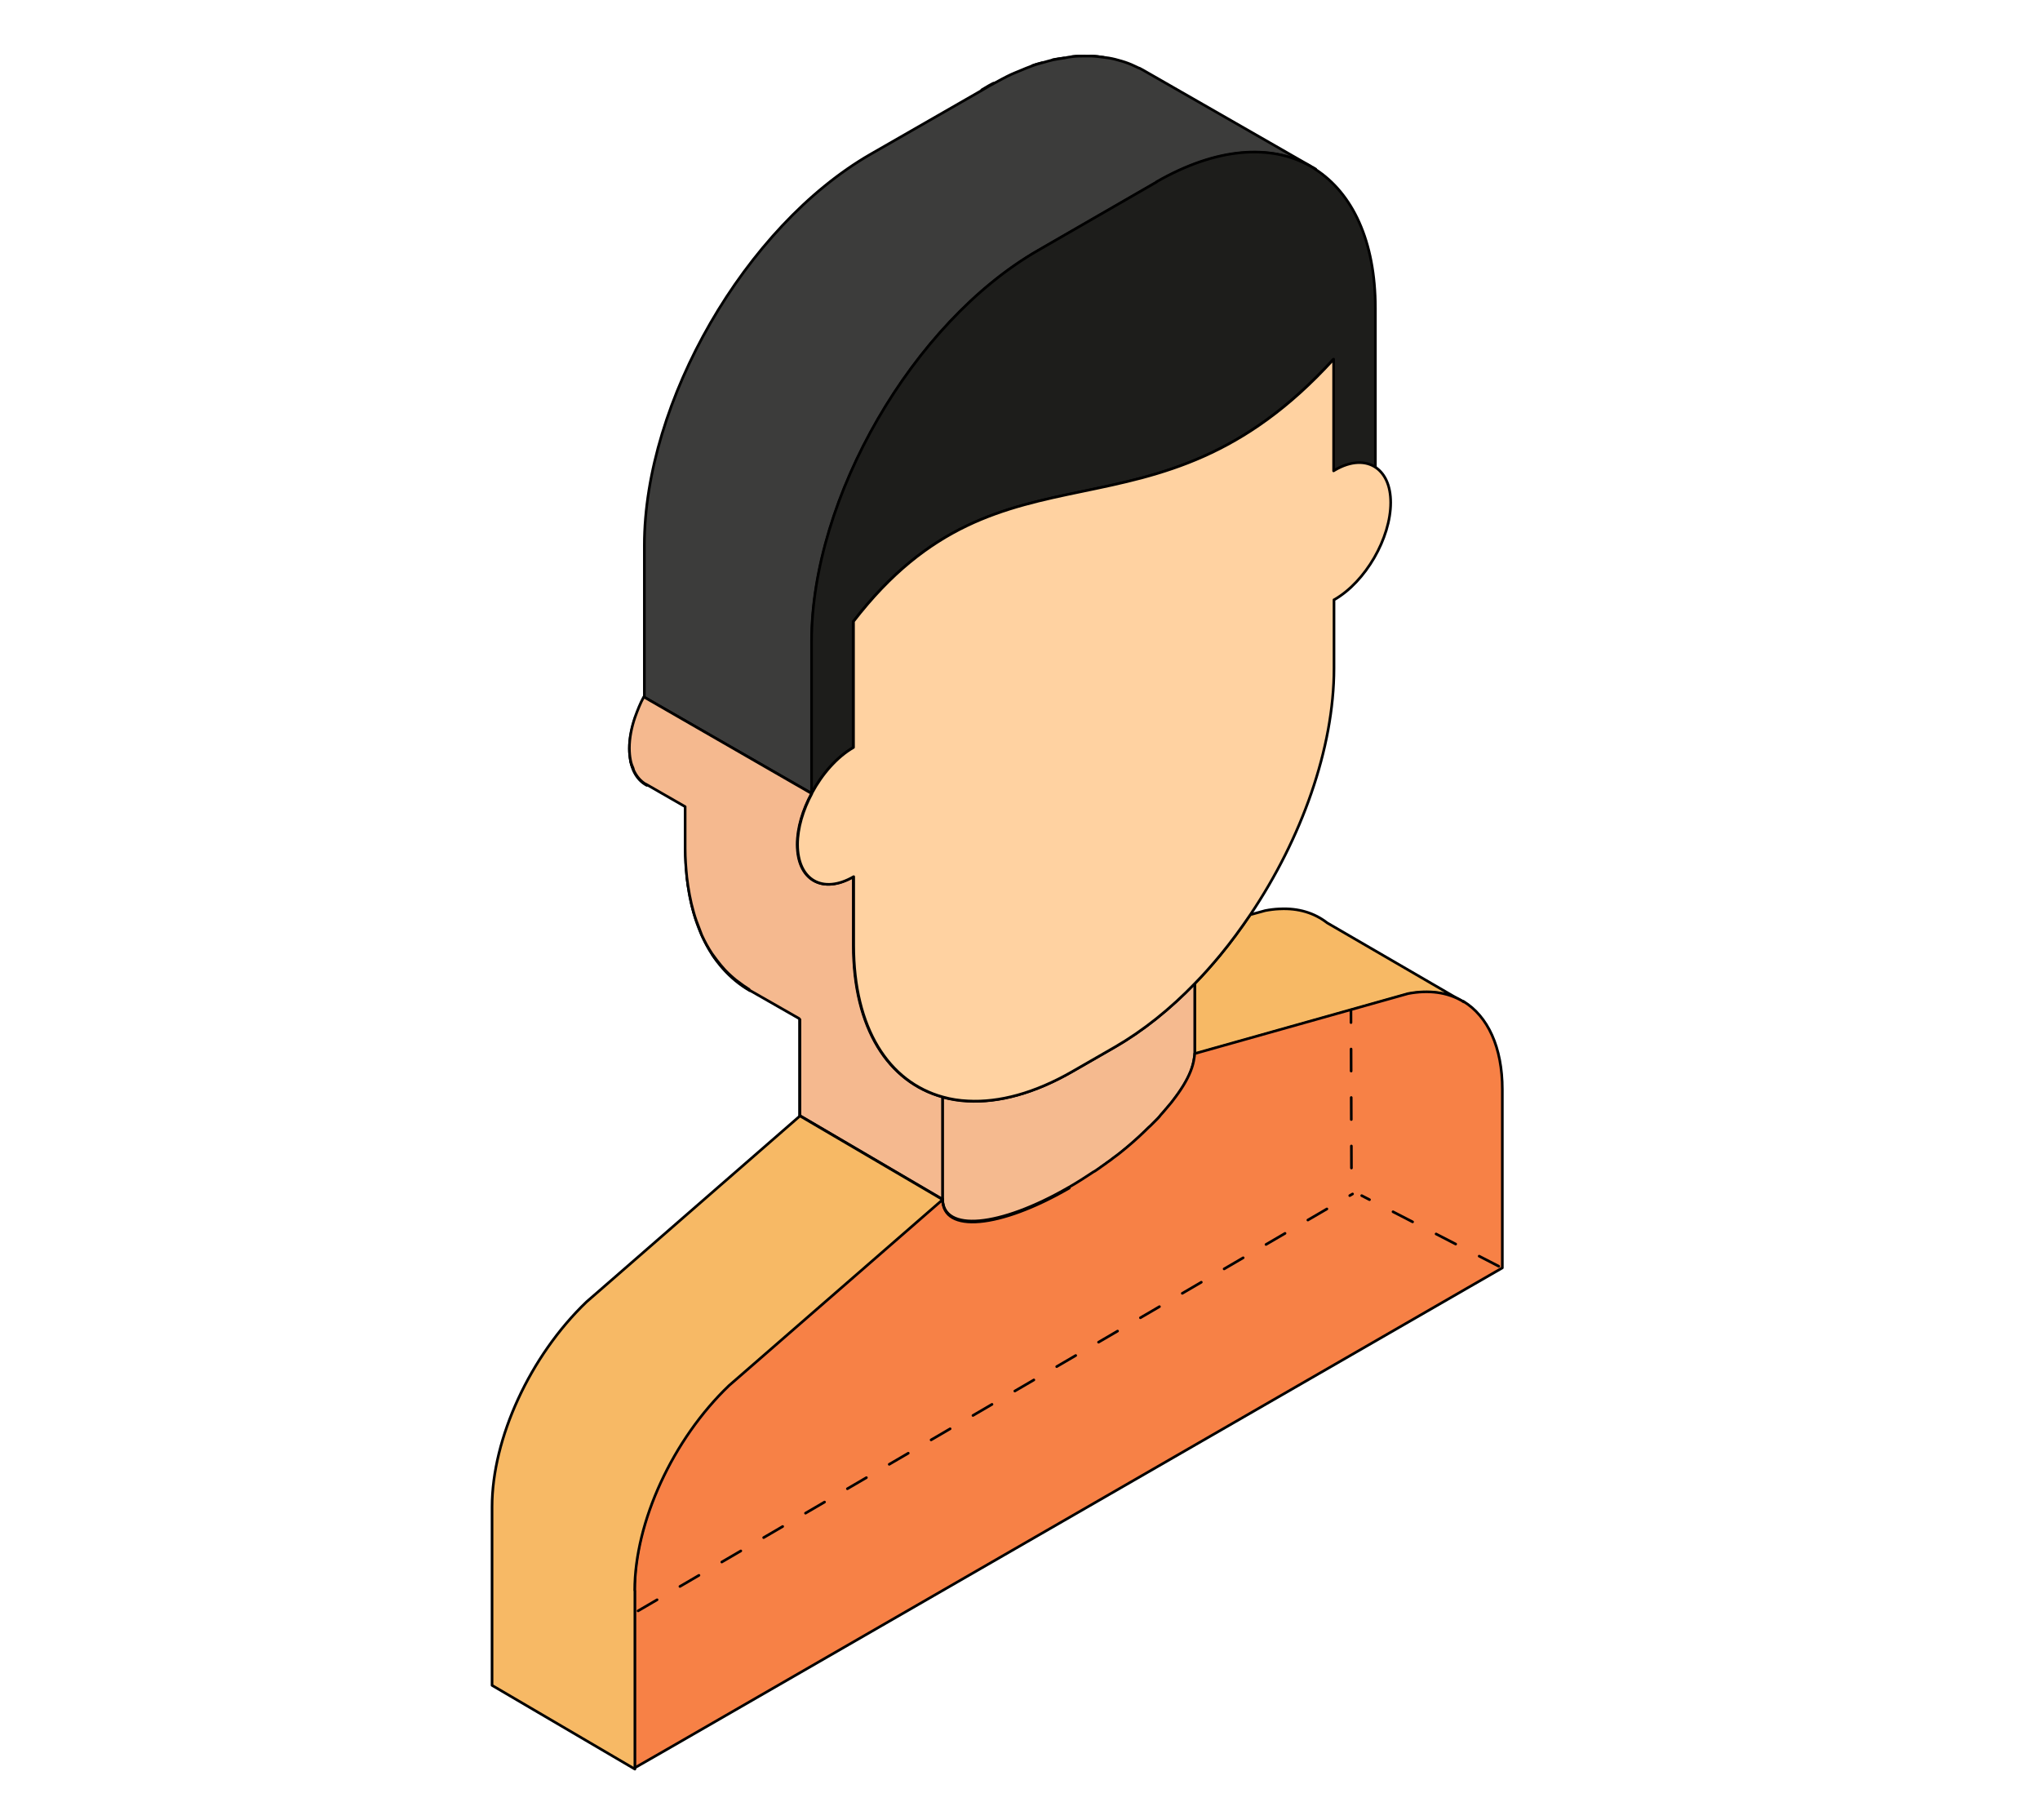
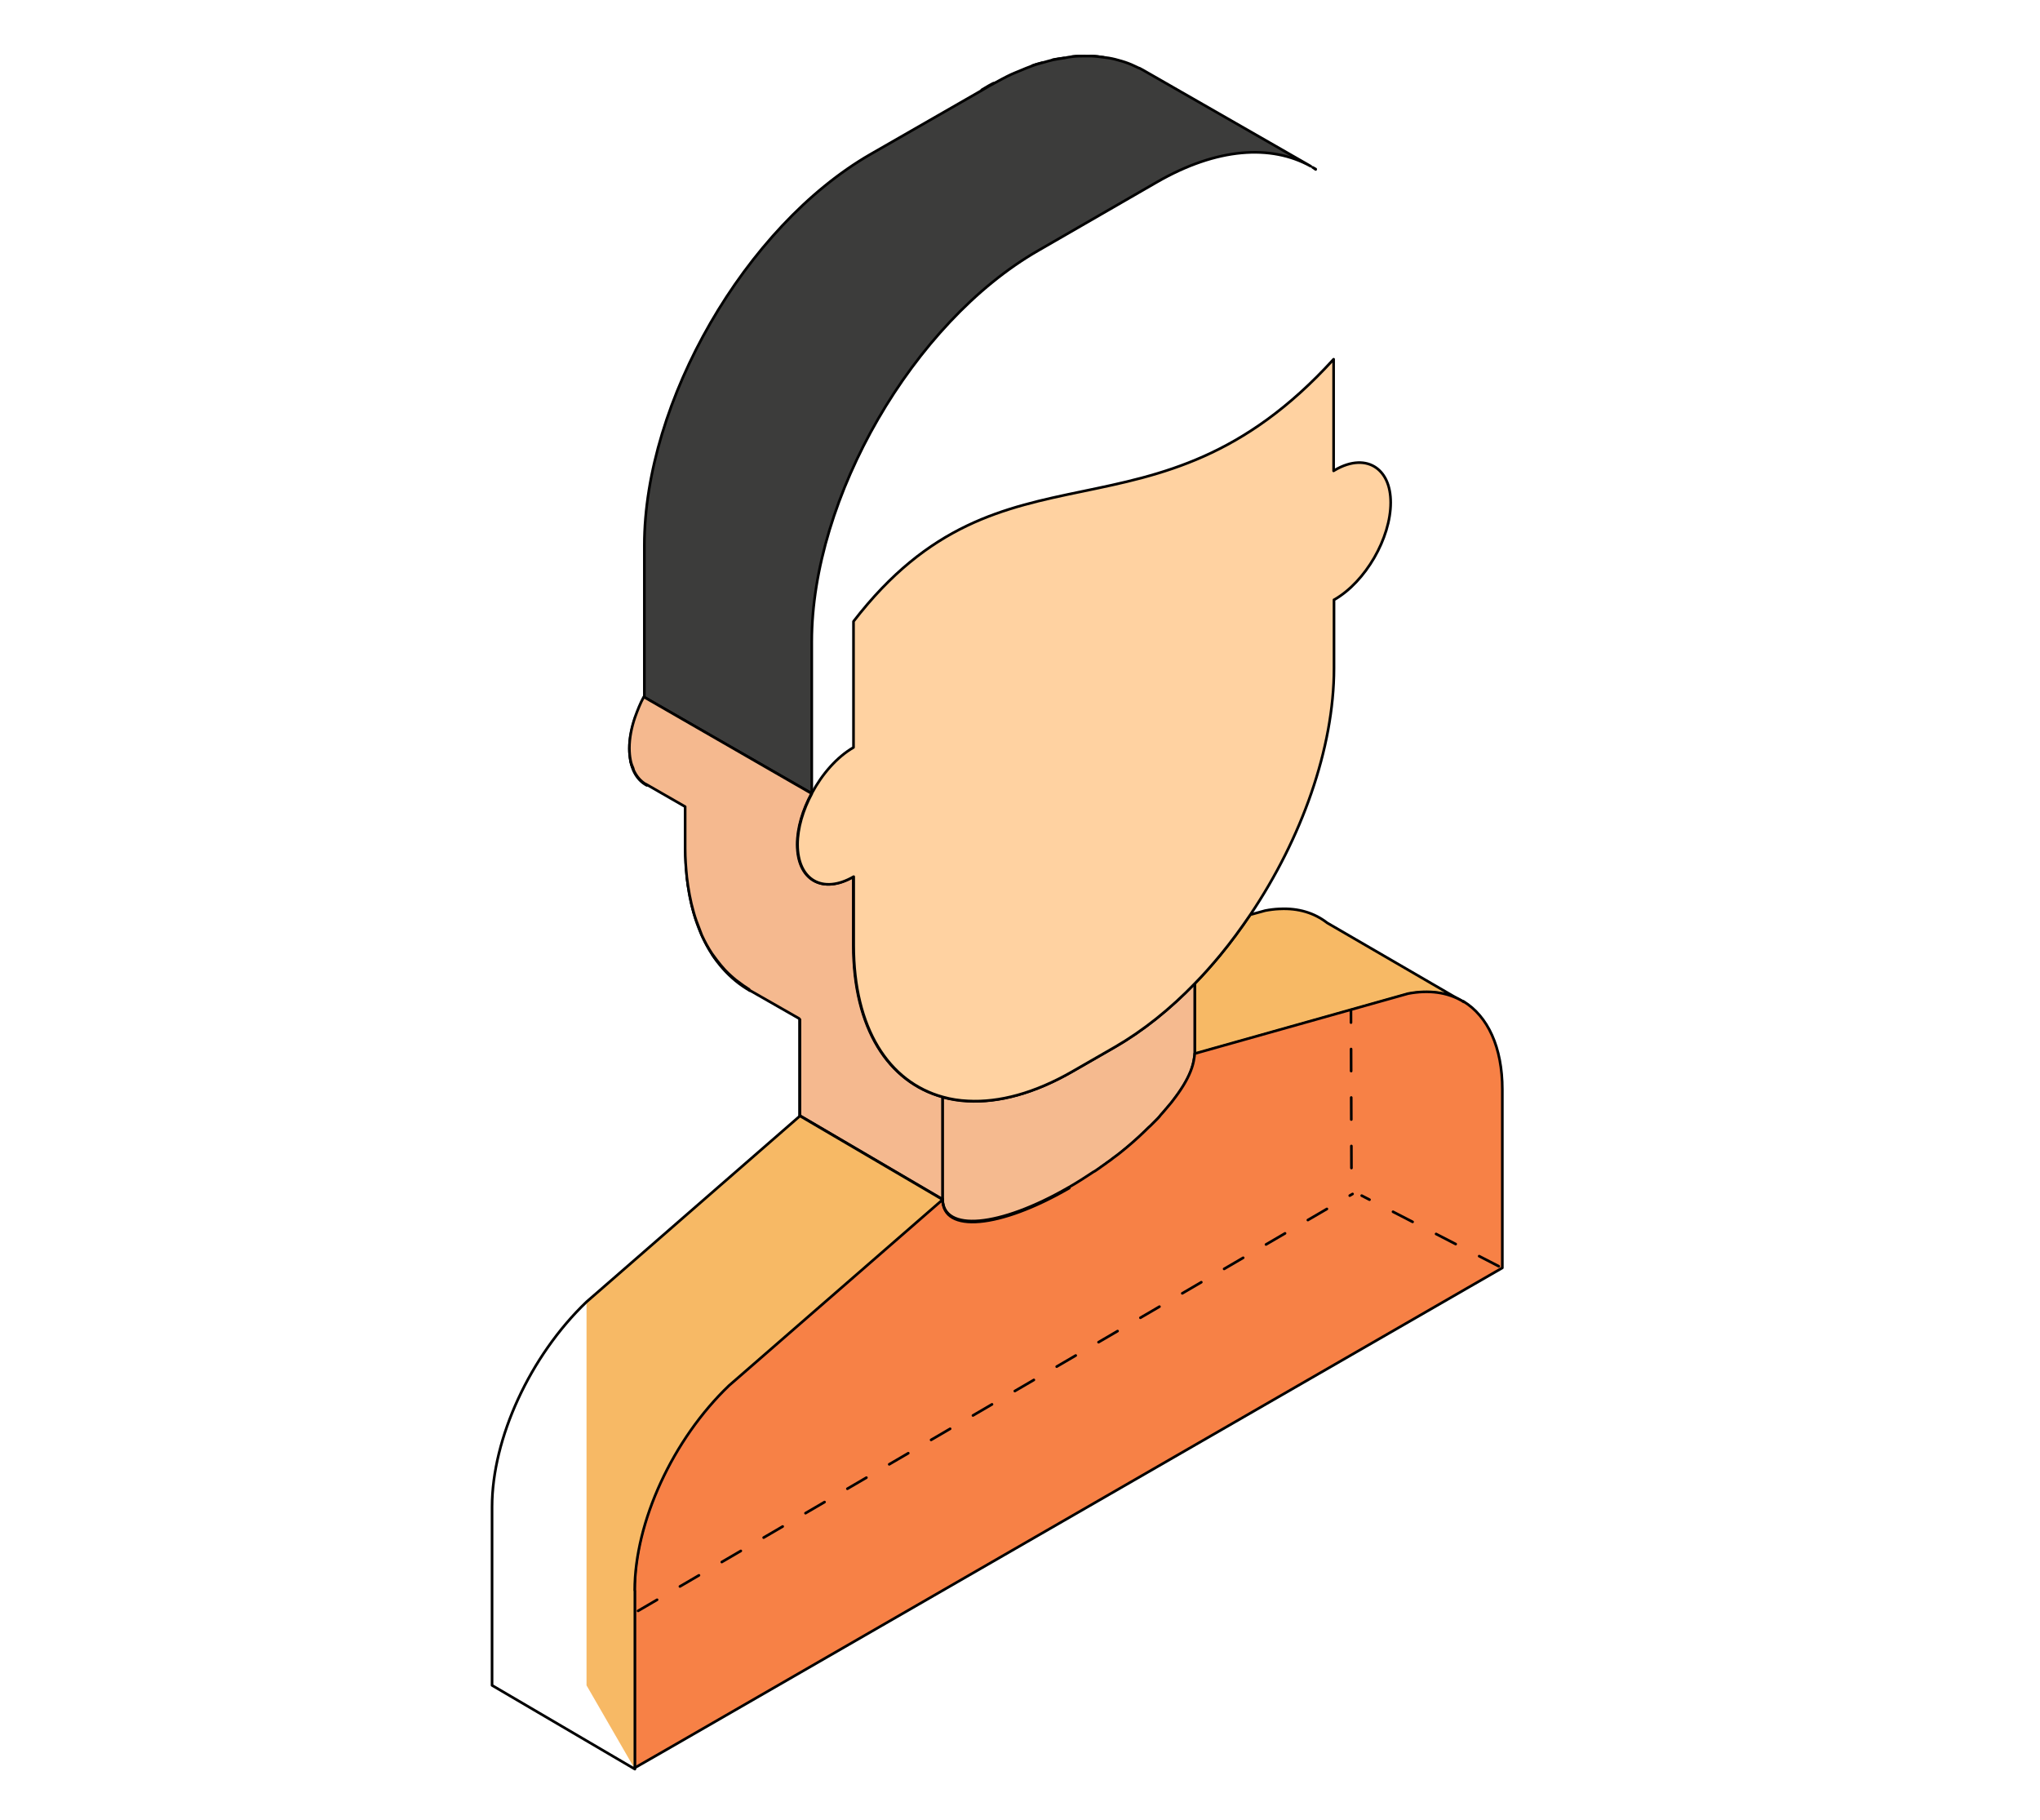
<svg xmlns="http://www.w3.org/2000/svg" width="463" height="413" viewBox="0 0 463 413" fill="none">
  <path d="M262.796 253.896C262.968 253.682 263.182 253.468 263.353 253.254C262.667 254.025 261.895 254.794 261.124 255.565C261.724 255.009 262.238 254.452 262.796 253.896Z" fill="#C6C6C6" stroke="black" stroke-width="0.6" stroke-miterlimit="10" stroke-linecap="round" stroke-linejoin="round" />
  <path d="M332.228 227.355L332.099 227.269C332.099 227.269 332.185 227.312 332.228 227.355Z" fill="#C6C6C6" stroke="black" stroke-width="0.6" stroke-miterlimit="10" stroke-linecap="round" stroke-linejoin="round" />
  <path d="M247.53 12.724C248.56 12.724 249.546 12.852 250.533 13.023C249.546 12.895 248.56 12.766 247.53 12.724Z" fill="#C6C6C6" stroke="black" stroke-width="0.6" stroke-miterlimit="10" stroke-linecap="round" stroke-linejoin="round" stroke-dasharray="15.91 19.09 15.91 19.09" />
  <path d="M234.279 14.905C235.051 14.648 235.824 14.477 236.553 14.22C235.78 14.434 235.051 14.605 234.279 14.905Z" fill="#C6C6C6" stroke="black" stroke-width="0.6" stroke-miterlimit="10" stroke-linecap="round" stroke-linejoin="round" stroke-dasharray="15.91 19.09 15.91 19.09" />
  <path d="M238.911 13.579C239.811 13.364 240.67 13.279 241.527 13.15C240.67 13.279 239.811 13.407 238.911 13.579Z" fill="#C6C6C6" stroke="black" stroke-width="0.6" stroke-miterlimit="10" stroke-linecap="round" stroke-linejoin="round" stroke-dasharray="15.91 19.09 15.91 19.09" />
  <path d="M258.511 258.049C259.283 257.363 260.012 256.678 260.698 255.95C259.969 256.635 259.24 257.363 258.468 258.049H258.511Z" fill="#C6C6C6" stroke="black" stroke-width="0.6" stroke-miterlimit="10" stroke-linecap="round" stroke-linejoin="round" />
  <path d="M243.325 12.852C244.312 12.766 245.255 12.724 246.198 12.724C245.255 12.724 244.312 12.724 243.325 12.852Z" fill="#C6C6C6" stroke="black" stroke-width="0.6" stroke-miterlimit="10" stroke-linecap="round" stroke-linejoin="round" stroke-dasharray="15.91 19.09 15.91 19.09" />
  <path d="M225.489 18.888C225.145 19.102 224.802 19.23 224.459 19.444L222.83 20.386L224.416 19.444C224.76 19.23 225.102 19.102 225.446 18.888H225.489Z" fill="#C6C6C6" stroke="black" stroke-width="0.6" stroke-miterlimit="10" stroke-linecap="round" stroke-linejoin="round" />
  <path d="M146.581 178.042H146.538C145.423 177.357 144.522 176.329 143.879 174.96C143.836 174.832 143.793 174.66 143.751 174.489C143.536 173.889 143.278 173.334 143.15 172.649C142.979 171.792 142.893 170.851 142.893 169.866C142.893 167.598 143.408 165.2 144.18 162.846C143.364 165.243 142.85 167.64 142.85 169.909C142.85 174.062 144.351 176.929 146.795 178.214L146.624 178.128L146.581 178.042Z" fill="#C6C6C6" stroke="black" stroke-width="0.6" stroke-miterlimit="10" stroke-linecap="round" stroke-linejoin="round" />
  <path d="M271.158 223.16V239.169L319.575 225.557C324.334 224.616 328.494 225.257 331.882 227.227L301.219 209.418C298.303 207.15 294.66 206.037 290.456 206.251H290.37C289.341 206.294 288.269 206.423 287.154 206.637L283.724 207.578C281.579 210.789 279.264 213.914 276.819 216.868C274.976 219.093 273.089 221.191 271.116 223.245L271.158 223.16Z" fill="#F7B965" stroke="black" stroke-width="0.6" stroke-miterlimit="10" stroke-linecap="round" stroke-linejoin="round" />
  <path d="M250.488 264.469C250.702 264.297 250.917 264.126 251.131 263.998C250.789 264.255 250.445 264.512 250.06 264.769C250.188 264.683 250.317 264.597 250.488 264.469Z" fill="#C6C6C6" stroke="black" stroke-width="0.6" stroke-miterlimit="10" stroke-linecap="round" stroke-linejoin="round" />
  <path d="M169.742 224.444C169.141 224.101 168.583 223.673 168.027 223.246C167.382 222.775 166.74 222.261 166.097 221.704C165.582 221.233 165.067 220.762 164.596 220.249C163.951 219.564 163.352 218.793 162.751 218.022C162.409 217.551 161.98 217.081 161.679 216.567C160.821 215.284 160.05 213.871 159.363 212.373C159.149 211.859 158.978 211.345 158.763 210.788C158.292 209.633 157.863 208.434 157.52 207.193C157.348 206.551 157.176 205.866 157.005 205.223C156.704 203.94 156.447 202.569 156.233 201.157C156.148 200.515 156.018 199.872 155.975 199.231C155.761 197.134 155.59 194.95 155.59 192.681V183.221V192.724C155.59 208.52 161.165 219.607 170.17 224.786C170.17 224.786 169.913 224.572 169.784 224.487L169.742 224.444Z" fill="#C6C6C6" stroke="black" stroke-width="0.6" stroke-miterlimit="10" stroke-linecap="round" stroke-linejoin="round" />
  <path d="M248.304 265.967C248.304 265.967 248.433 265.882 248.518 265.839C248.39 265.924 248.261 266.01 248.176 266.096C248.218 266.096 248.261 266.053 248.347 266.01L248.304 265.967Z" fill="#C6C6C6" stroke="black" stroke-width="0.6" stroke-miterlimit="10" stroke-linecap="round" stroke-linejoin="round" />
  <path d="M298.604 38.365L297.918 37.98C298.175 38.108 298.39 38.322 298.604 38.45V38.365Z" fill="#633E1D" stroke="black" stroke-width="0.6" stroke-miterlimit="10" stroke-linecap="round" stroke-linejoin="round" />
  <path d="M184.237 180.055V145.595C184.237 112.934 207.223 73.21 235.569 56.9L262.584 41.319C276.179 33.485 288.487 32.714 297.492 37.723L259.926 16.191C259.926 16.191 259.711 16.063 259.627 16.02C259.54 15.977 259.412 15.891 259.326 15.849L258.597 15.463C258.597 15.463 258.34 15.42 258.253 15.335C257.31 14.864 256.324 14.436 255.294 14.093C255.08 14.008 254.823 13.965 254.608 13.879C253.622 13.58 252.635 13.323 251.607 13.152C251.307 13.109 250.963 13.066 250.621 13.023C249.634 12.895 248.648 12.766 247.618 12.724C247.19 12.724 246.718 12.724 246.29 12.724C245.346 12.724 244.402 12.724 243.417 12.852C242.816 12.895 242.215 13.023 241.615 13.152C240.757 13.28 239.9 13.409 238.999 13.58C238.227 13.751 237.455 14.008 236.64 14.222C235.869 14.436 235.14 14.607 234.368 14.907C233.381 15.249 232.395 15.677 231.365 16.105C230.766 16.362 230.165 16.576 229.522 16.876C228.235 17.475 226.906 18.203 225.576 18.931C225.234 19.145 224.89 19.273 224.547 19.487L222.961 20.429L197.531 35.026C169.185 51.378 146.241 91.103 146.241 123.764V158.224L184.322 180.097L184.237 180.055Z" fill="#3C3C3B" stroke="black" stroke-width="0.6" stroke-miterlimit="10" stroke-linecap="round" stroke-linejoin="round" />
  <path d="M143.109 172.604C143.239 173.289 143.453 173.889 143.71 174.446C143.495 173.889 143.239 173.289 143.109 172.604Z" fill="#633E1D" stroke="black" stroke-width="0.6" stroke-miterlimit="10" stroke-linecap="round" stroke-linejoin="round" />
  <path d="M157.005 205.225C157.177 205.909 157.349 206.551 157.52 207.194C157.349 206.551 157.177 205.866 157.005 205.225Z" fill="#633E1D" stroke="black" stroke-width="0.6" stroke-miterlimit="10" stroke-linecap="round" stroke-linejoin="round" />
  <path d="M155.975 199.231C156.061 199.916 156.146 200.515 156.232 201.158C156.146 200.515 156.018 199.873 155.975 199.231Z" fill="#633E1D" stroke="black" stroke-width="0.6" stroke-miterlimit="10" stroke-linecap="round" stroke-linejoin="round" />
-   <path d="M168.02 223.245C168.577 223.673 169.134 224.059 169.735 224.444C169.134 224.102 168.577 223.673 168.02 223.245Z" fill="#633E1D" stroke="black" stroke-width="0.6" stroke-miterlimit="10" stroke-linecap="round" stroke-linejoin="round" />
  <path d="M161.678 216.611C162.021 217.125 162.407 217.553 162.75 218.067C162.407 217.596 161.978 217.125 161.678 216.611Z" fill="#633E1D" stroke="black" stroke-width="0.6" stroke-miterlimit="10" stroke-linecap="round" stroke-linejoin="round" />
  <path d="M271.159 223.16C265.541 228.981 259.408 233.947 252.976 237.629L243.37 243.15C234.751 248.115 226.645 250.257 219.612 249.871C217.641 249.785 215.711 249.443 213.909 248.972V272.173C213.909 279.835 226.731 278.723 242.556 269.605C242.556 269.605 242.599 269.605 242.641 269.562C244.529 268.449 246.372 267.293 248.174 266.095C248.302 266.008 248.431 265.924 248.516 265.838C249.074 265.496 249.589 265.11 250.103 264.725C250.446 264.468 250.789 264.211 251.175 263.954C251.646 263.611 252.161 263.27 252.633 262.884C253.662 262.156 254.649 261.343 255.635 260.53C256.622 259.759 257.565 258.903 258.465 258.047C259.237 257.362 259.966 256.634 260.695 255.949C260.823 255.822 260.953 255.736 261.081 255.606C261.853 254.837 262.582 254.066 263.311 253.295C263.311 253.295 263.397 253.209 263.397 253.168C264.126 252.354 264.812 251.54 265.498 250.728C265.755 250.428 265.926 250.171 266.184 249.871C267.986 247.517 269.401 245.29 270.216 243.236C270.644 242.166 270.902 241.181 271.03 240.239C271.073 239.896 271.159 239.555 271.159 239.212V223.202V223.16Z" fill="#F5BA8F" stroke="black" stroke-width="0.6" stroke-miterlimit="10" stroke-linecap="round" stroke-linejoin="round" />
  <path d="M181.488 231.293V253.125L213.908 272.13V248.929C201.644 245.547 193.668 233.39 193.668 214.469V198.931C186.635 202.998 180.93 199.701 180.93 191.611C180.93 187.886 182.174 183.777 184.19 180.054L146.109 158.136C145.294 159.634 144.694 161.176 144.137 162.716C143.321 165.071 142.85 167.511 142.85 169.736C142.85 170.764 142.936 171.663 143.107 172.519C143.236 173.204 143.451 173.804 143.708 174.36C143.751 174.489 143.793 174.703 143.836 174.83C144.48 176.201 145.38 177.227 146.495 177.913H146.538L146.709 177.998L155.501 183.049V192.51C155.501 194.822 155.672 196.962 155.886 199.059C155.972 199.744 156.058 200.344 156.143 200.985C156.358 202.398 156.615 203.768 156.915 205.052C157.087 205.738 157.259 206.379 157.43 207.021C157.774 208.263 158.202 209.461 158.674 210.617C158.888 211.13 159.059 211.687 159.274 212.201C159.961 213.7 160.732 215.112 161.59 216.395C161.932 216.909 162.319 217.338 162.661 217.851C163.263 218.622 163.864 219.392 164.506 220.077C164.978 220.591 165.493 221.062 166.007 221.532C166.607 222.089 167.251 222.603 167.937 223.074C168.494 223.502 169.052 223.888 169.653 224.273C169.781 224.359 169.91 224.443 170.038 224.529V224.657L181.359 231.122L181.488 231.293Z" fill="#F5B98F" stroke="black" stroke-width="0.6" stroke-miterlimit="10" stroke-linecap="round" stroke-linejoin="round" />
-   <path d="M262.541 41.275L235.525 56.857C207.179 73.209 184.193 112.89 184.193 145.552V180.011C186.508 175.687 189.896 171.792 193.628 169.652V141.057C227.806 96.71 261.684 126.546 302.594 81.556V106.898C302.594 106.898 302.681 106.812 302.724 106.812C306.497 104.628 309.842 104.628 312.158 106.298V69.913C312.158 54.631 306.925 43.843 298.521 38.407C298.306 38.278 298.092 38.064 297.835 37.936C297.662 37.85 297.534 37.765 297.363 37.679C288.4 32.628 276.092 33.441 262.456 41.275H262.541Z" fill="#1D1D1B" stroke="black" stroke-width="0.6" stroke-miterlimit="10" stroke-linecap="round" stroke-linejoin="round" />
  <path d="M302.809 106.769C302.809 106.769 302.722 106.854 302.679 106.854V81.513C261.769 126.503 227.891 96.666 193.713 141.013V169.609C189.938 171.792 186.593 175.644 184.278 179.968C184.278 179.968 184.278 180.011 184.278 180.054C182.262 183.778 181.019 187.888 181.019 191.611C181.019 199.702 186.721 202.998 193.754 198.931V214.47C193.754 233.391 201.732 245.547 213.996 248.929C215.798 249.443 217.728 249.743 219.699 249.829C226.775 250.214 234.838 248.074 243.457 243.107L253.063 237.585C259.495 233.862 265.628 228.939 271.246 223.117C273.219 221.105 275.105 218.965 276.949 216.738C279.393 213.786 281.667 210.661 283.854 207.45C295.346 190.328 302.766 169.865 302.766 151.631V136.092C302.766 136.092 302.85 136.092 302.894 136.049C309.926 131.982 315.631 122.136 315.631 114.046C315.631 110.279 314.387 107.625 312.371 106.169C310.056 104.5 306.668 104.5 302.937 106.683L302.809 106.769Z" fill="#FFD2A1" stroke="black" stroke-width="0.6" stroke-miterlimit="10" stroke-linecap="round" stroke-linejoin="round" />
  <path d="M332.18 227.356C332.18 227.356 332.093 227.313 332.05 227.27C332.009 227.27 331.922 227.184 331.879 227.14C328.491 225.173 324.331 224.573 319.572 225.471L271.157 239.084C271.157 239.427 271.07 239.769 271.027 240.112C270.899 241.053 270.642 242.038 270.212 243.107C269.398 245.163 267.983 247.432 266.181 249.743C265.967 250.043 265.753 250.3 265.495 250.598C264.81 251.369 264.165 252.226 263.395 253.039C263.395 253.039 263.351 253.125 263.308 253.168C263.137 253.382 262.965 253.595 262.75 253.809C262.194 254.366 261.636 254.923 261.078 255.479C260.95 255.608 260.821 255.693 260.693 255.822C260.007 256.506 259.278 257.191 258.506 257.919C257.604 258.776 256.619 259.588 255.674 260.402C254.689 261.216 253.703 262.028 252.673 262.756C252.202 263.142 251.73 263.484 251.215 263.827C251.001 263.997 250.787 264.168 250.571 264.297C250.443 264.382 250.315 264.468 250.143 264.597C249.628 264.982 249.071 265.367 248.557 265.71C248.47 265.753 248.427 265.796 248.342 265.838C248.299 265.838 248.256 265.881 248.17 265.924C246.37 267.122 244.568 268.278 242.638 269.392C242.638 269.392 242.595 269.392 242.553 269.435C226.772 278.552 213.95 279.664 213.907 272.002L166.734 313.054L165.448 314.167C152.668 326.367 144.006 345.16 144.006 360.697V401.193L152.068 396.57L332.866 292.379L340.971 287.712V247.217C340.971 237.629 337.668 230.608 332.137 227.227L332.18 227.356Z" fill="#F78146" stroke="black" stroke-width="0.6" stroke-miterlimit="10" stroke-linecap="round" stroke-linejoin="round" />
-   <path d="M144.053 360.911C144.053 345.372 152.715 326.581 165.494 314.38L166.781 313.268L213.953 272.215C213.953 279.879 226.776 278.765 242.599 269.647C242.599 269.647 242.642 269.647 242.685 269.604C242.685 269.604 242.642 269.604 242.599 269.647C226.818 278.765 213.996 279.879 213.953 272.215L181.533 253.21V231.378V253.253L138.092 291.093L133.118 295.418C120.338 307.66 111.676 326.408 111.676 341.948V382.443L144.096 401.449V360.954L144.053 360.911Z" fill="#F7B965" />
+   <path d="M144.053 360.911C144.053 345.372 152.715 326.581 165.494 314.38L166.781 313.268L213.953 272.215C213.953 279.879 226.776 278.765 242.599 269.647C242.599 269.647 242.642 269.647 242.685 269.604C242.685 269.604 242.642 269.604 242.599 269.647C226.818 278.765 213.996 279.879 213.953 272.215L181.533 253.21V231.378V253.253L138.092 291.093L133.118 295.418V382.443L144.096 401.449V360.954L144.053 360.911Z" fill="#F7B965" />
  <path d="M213.953 272.215L166.781 313.268L165.494 314.38C152.715 326.581 144.053 345.372 144.053 360.911L144.096 360.954V401.449L111.676 382.443V341.948C111.676 326.408 120.338 307.66 133.118 295.418L138.092 291.093L181.533 253.253V231.378V253.21L213.953 272.215ZM213.953 272.215C213.953 279.879 226.776 278.765 242.599 269.647M213.953 272.215C213.996 279.879 226.818 278.765 242.599 269.647M242.599 269.647C242.599 269.647 242.642 269.647 242.685 269.604C242.685 269.604 242.642 269.604 242.599 269.647Z" stroke="black" stroke-width="0.6" stroke-miterlimit="10" stroke-linecap="round" stroke-linejoin="round" />
  <path d="M340.161 287.34L309.05 271.315" stroke="black" stroke-width="0.6" stroke-miterlimit="10" stroke-linecap="round" stroke-linejoin="round" stroke-dasharray="5 6" />
  <path d="M144.814 365.542L306.98 270.936" stroke="black" stroke-width="0.6" stroke-miterlimit="10" stroke-linecap="round" stroke-linejoin="round" stroke-dasharray="5 6" />
  <path d="M306.726 265.048L306.614 229.372" stroke="black" stroke-width="0.6" stroke-miterlimit="10" stroke-linecap="round" stroke-linejoin="round" stroke-dasharray="5 6" />
</svg>